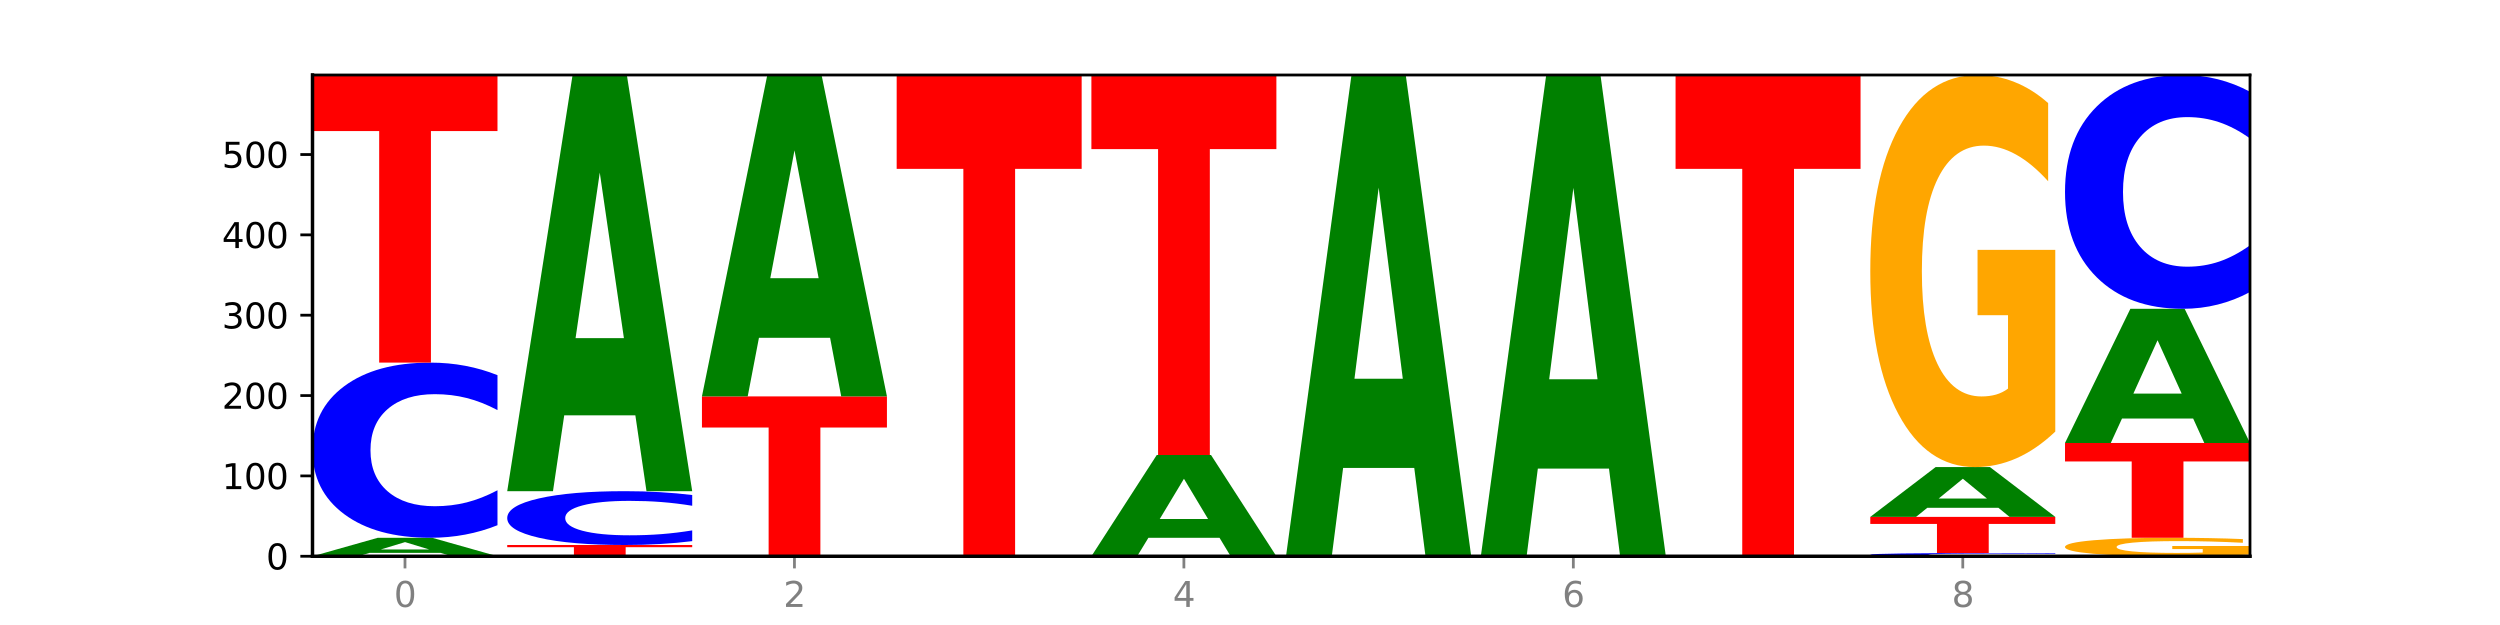
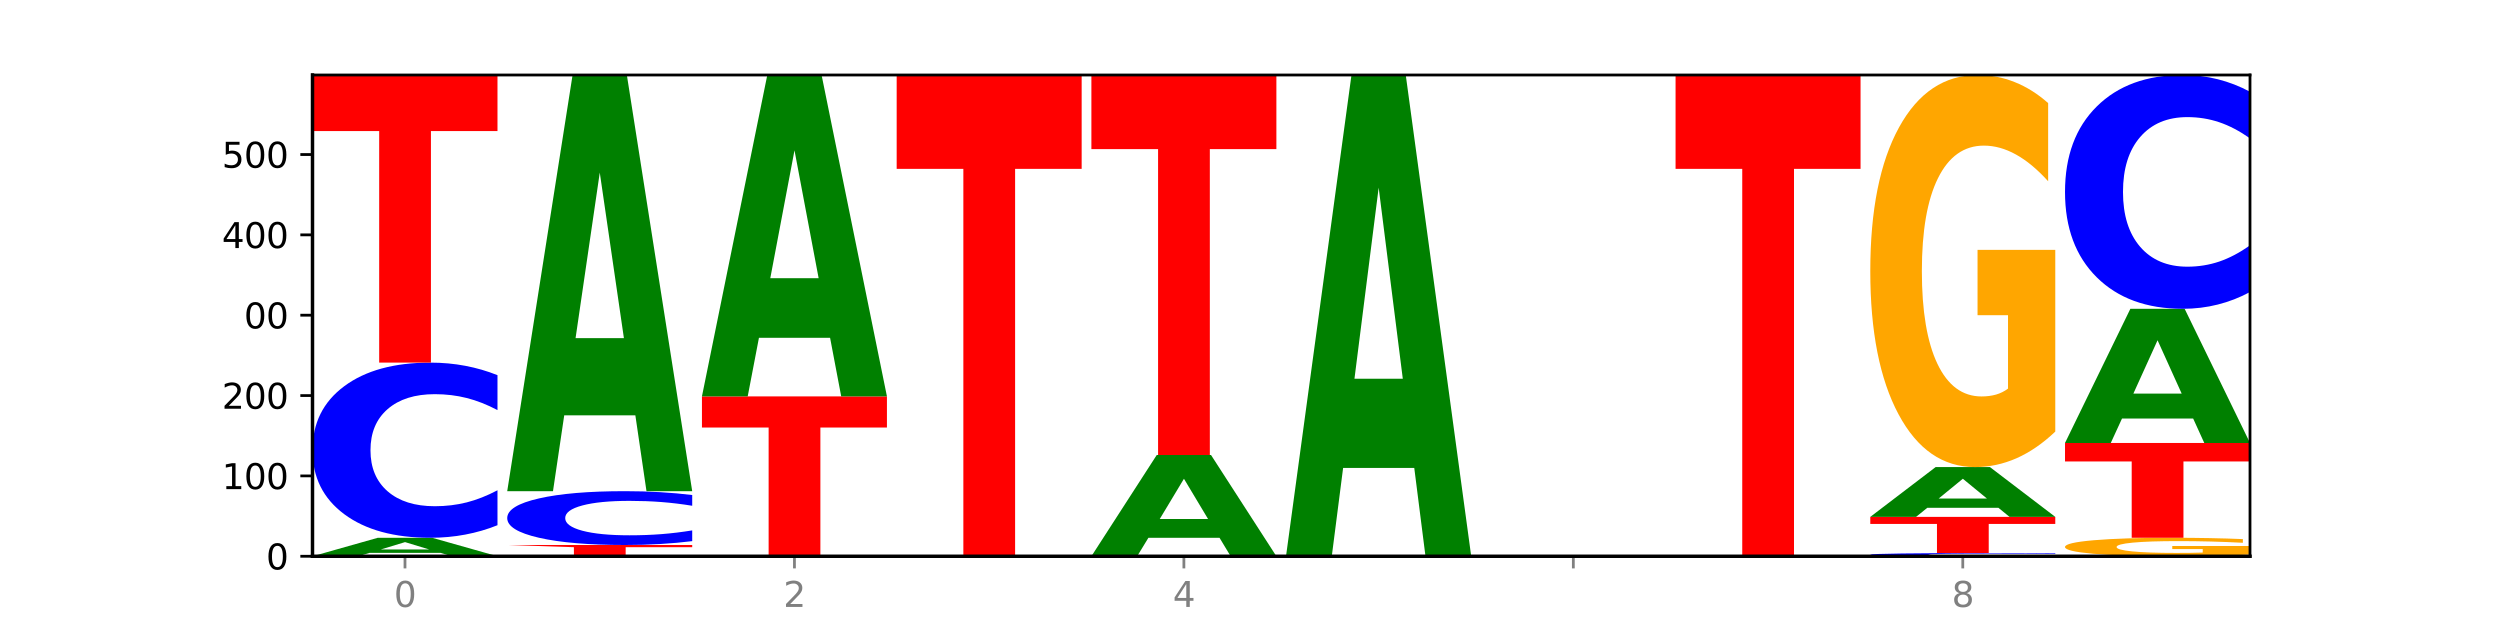
<svg xmlns="http://www.w3.org/2000/svg" xmlns:xlink="http://www.w3.org/1999/xlink" width="720pt" height="180pt" viewBox="0 0 720 180" version="1.1">
  <defs>
    <style type="text/css">*{stroke-linejoin: round; stroke-linecap: butt}</style>
  </defs>
  <g id="figure_1">
    <g id="patch_1">
      <path d="M 0 180  L 720 180  L 720 0  L 0 0  z " style="fill: #ffffff" />
    </g>
    <g id="axes_1">
      <g id="patch_2">
        <path d="M 90 160.2  L 648 160.2  L 648 21.6  L 90 21.6  z " style="fill: #ffffff" />
      </g>
      <g id="line2d_1">
-         <path d="M 90 160.2  L 648 160.2  " clip-path="url(#pf0243158ec)" style="fill: none; stroke: #000000; stroke-width: 0.5; stroke-linecap: square" />
-       </g>
+         </g>
      <g id="patch_3">
        <path d="M 126.905 159.231  L 106.415 159.231  L 103.18 160.2  L 90 160.2  L 108.823 154.878  L 124.454 154.878  L 143.276 160.2  L 130.107 160.2  L 126.905 159.231  z M 109.683 158.243  L 123.604 158.243  L 116.655 156.126  L 109.683 158.243  z " clip-path="url(#pf0243158ec)" style="fill: #008000" />
      </g>
      <g id="patch_4">
        <path d="M 143.276 151.262  Q 138.82 153.055 134.001 153.961  Q 129.182 154.878 123.934 154.878  Q 108.282 154.878 99.141 148.084  Q 90 141.291 90 129.673  Q 90 118.013 99.141 111.23  Q 108.282 104.436 123.934 104.436  Q 129.182 104.436 134.001 105.353  Q 138.82 106.26 143.276 108.052  L 143.276 118.107  Q 138.78 115.731 134.417 114.627  Q 130.055 113.522 125.236 113.522  Q 116.591 113.522 111.638 117.825  Q 106.698 122.118 106.698 129.673  Q 106.698 137.196 111.638 141.499  Q 116.591 145.792 125.236 145.792  Q 130.055 145.792 134.417 144.688  Q 138.78 143.573 143.276 141.197  L 143.276 151.262  z " clip-path="url(#pf0243158ec)" style="fill: #0000ff" />
      </g>
      <g id="patch_5">
        <path d="M 90 21.6  L 143.276 21.6  L 143.276 37.755  L 124.109 37.755  L 124.109 104.436  L 109.204 104.436  L 109.204 37.755  L 90 37.755  L 90 21.6  z " clip-path="url(#pf0243158ec)" style="fill: #ff0000" />
      </g>
      <g id="patch_6">
-         <path d="M 146.08 156.961  L 199.357 156.961  L 199.357 157.592  L 180.19 157.592  L 180.19 160.2  L 165.285 160.2  L 165.285 157.592  L 146.08 157.592  L 146.08 156.961  z " clip-path="url(#pf0243158ec)" style="fill: #ff0000" />
+         <path d="M 146.08 156.961  L 199.357 156.961  L 199.357 157.592  L 180.19 157.592  L 180.19 160.2  L 165.285 160.2  L 165.285 157.592  L 146.08 156.961  z " clip-path="url(#pf0243158ec)" style="fill: #ff0000" />
      </g>
      <g id="patch_7">
        <path d="M 199.357 155.849  Q 194.9 156.4 190.081 156.679  Q 185.263 156.961 180.014 156.961  Q 164.363 156.961 155.222 154.873  Q 146.08 152.785 146.08 149.214  Q 146.08 145.63 155.222 143.546  Q 164.363 141.458 180.014 141.458  Q 185.263 141.458 190.081 141.74  Q 194.9 142.018 199.357 142.569  L 199.357 145.659  Q 194.86 144.929 190.498 144.59  Q 186.135 144.25 181.316 144.25  Q 172.672 144.25 167.718 145.573  Q 162.779 146.892 162.779 149.214  Q 162.779 151.526 167.718 152.849  Q 172.672 154.168 181.316 154.168  Q 186.135 154.168 190.498 153.829  Q 194.86 153.486 199.357 152.756  L 199.357 155.849  z " clip-path="url(#pf0243158ec)" style="fill: #0000ff" />
      </g>
      <g id="patch_8">
        <path d="M 182.985 119.623  L 162.496 119.623  L 159.261 141.458  L 146.08 141.458  L 164.903 21.6  L 180.534 21.6  L 199.357 141.458  L 186.187 141.458  L 182.985 119.623  z M 165.764 97.378  L 179.684 97.378  L 172.735 49.702  L 165.764 97.378  z " clip-path="url(#pf0243158ec)" style="fill: #008000" />
      </g>
      <g id="patch_9">
        <path d="M 202.161 114.154  L 255.437 114.154  L 255.437 123.134  L 236.27 123.134  L 236.27 160.2  L 221.365 160.2  L 221.365 123.134  L 202.161 123.134  L 202.161 114.154  z " clip-path="url(#pf0243158ec)" style="fill: #ff0000" />
      </g>
      <g id="patch_10">
        <path d="M 239.065 97.294  L 218.576 97.294  L 215.341 114.154  L 202.161 114.154  L 220.983 21.6  L 236.615 21.6  L 255.437 114.154  L 242.268 114.154  L 239.065 97.294  z M 221.844 80.116  L 235.765 80.116  L 228.815 43.3  L 221.844 80.116  z " clip-path="url(#pf0243158ec)" style="fill: #008000" />
      </g>
      <g id="patch_11">
        <path d="M 258.241 21.6  L 311.518 21.6  L 311.518 48.631  L 292.35 48.631  L 292.35 160.2  L 277.445 160.2  L 277.445 48.631  L 258.241 48.631  L 258.241 21.6  z " clip-path="url(#pf0243158ec)" style="fill: #ff0000" />
      </g>
      <g id="patch_12">
        <path d="M 351.226 154.889  L 330.737 154.889  L 327.502 160.2  L 314.322 160.2  L 333.144 131.045  L 348.775 131.045  L 367.598 160.2  L 354.429 160.2  L 351.226 154.889  z M 334.005 149.478  L 347.926 149.478  L 340.976 137.881  L 334.005 149.478  z " clip-path="url(#pf0243158ec)" style="fill: #008000" />
      </g>
      <g id="patch_13">
        <path d="M 314.322 21.6  L 367.598 21.6  L 367.598 42.945  L 348.431 42.945  L 348.431 131.045  L 333.526 131.045  L 333.526 42.945  L 314.322 42.945  L 314.322 21.6  z " clip-path="url(#pf0243158ec)" style="fill: #ff0000" />
      </g>
      <g id="patch_14">
        <path d="M 423.678 160.179  Q 418.305 160.19 412.526 160.195  Q 406.747 160.2 400.586 160.2  Q 386.664 160.2 378.533 160.169  Q 370.402 160.138 370.402 160.084  Q 370.402 160.03 378.676 160  Q 386.963 159.969 401.374 159.969  Q 406.927 159.969 412.013 159.973  Q 417.111 159.977 421.625 159.985  L 421.625 160.031  Q 416.968 160.021 412.359 160.016  Q 407.75 160.01 403.118 160.01  Q 394.545 160.01 389.9 160.03  Q 385.255 160.049 385.255 160.084  Q 385.255 160.12 389.733 160.139  Q 394.21 160.158 402.449 160.158  Q 404.694 160.158 406.616 160.157  Q 408.538 160.156 410.067 160.154  L 410.067 160.11  L 401.291 160.11  L 401.291 160.072  L 423.678 160.072  L 423.678 160.179  z " clip-path="url(#pf0243158ec)" style="fill: #ffa600" />
      </g>
      <g id="patch_15">
        <path d="M 407.307 134.762  L 386.817 134.762  L 383.582 159.969  L 370.402 159.969  L 389.225 21.6  L 404.856 21.6  L 423.678 159.969  L 410.509 159.969  L 407.307 134.762  z M 390.085 109.081  L 404.006 109.081  L 397.057 54.042  L 390.085 109.081  z " clip-path="url(#pf0243158ec)" style="fill: #008000" />
      </g>
      <g id="patch_16">
-         <path d="M 463.387 134.951  L 442.898 134.951  L 439.663 160.2  L 426.482 160.2  L 445.305 21.6  L 460.936 21.6  L 479.759 160.2  L 466.589 160.2  L 463.387 134.951  z M 446.166 109.228  L 460.087 109.228  L 453.137 54.096  L 446.166 109.228  z " clip-path="url(#pf0243158ec)" style="fill: #008000" />
-       </g>
+         </g>
      <g id="patch_17">
        <path d="M 482.563 21.6  L 535.839 21.6  L 535.839 48.631  L 516.672 48.631  L 516.672 160.2  L 501.767 160.2  L 501.767 48.631  L 482.563 48.631  L 482.563 21.6  z " clip-path="url(#pf0243158ec)" style="fill: #ff0000" />
      </g>
      <g id="patch_18">
        <path d="M 591.92 160.134  Q 587.463 160.167 582.644 160.183  Q 577.825 160.2 572.577 160.2  Q 556.926 160.2 547.784 160.075  Q 538.643 159.951 538.643 159.738  Q 538.643 159.524 547.784 159.399  Q 556.926 159.274 572.577 159.274  Q 577.825 159.274 582.644 159.291  Q 587.463 159.308 591.92 159.341  L 591.92 159.525  Q 587.423 159.482 583.06 159.461  Q 578.698 159.441 573.879 159.441  Q 565.234 159.441 560.281 159.52  Q 555.342 159.599 555.342 159.738  Q 555.342 159.876 560.281 159.955  Q 565.234 160.033 573.879 160.033  Q 578.698 160.033 583.06 160.013  Q 587.423 159.993 591.92 159.949  L 591.92 160.134  z " clip-path="url(#pf0243158ec)" style="fill: #0000ff" />
      </g>
      <g id="patch_19">
        <path d="M 538.643 148.862  L 591.92 148.862  L 591.92 150.893  L 572.752 150.893  L 572.752 159.274  L 557.847 159.274  L 557.847 150.893  L 538.643 150.893  L 538.643 148.862  z " clip-path="url(#pf0243158ec)" style="fill: #ff0000" />
      </g>
      <g id="patch_20">
        <path d="M 575.548 146.249  L 555.059 146.249  L 551.823 148.862  L 538.643 148.862  L 557.466 134.516  L 573.097 134.516  L 591.92 148.862  L 578.75 148.862  L 575.548 146.249  z M 558.326 143.586  L 572.247 143.586  L 565.298 137.88  L 558.326 143.586  z " clip-path="url(#pf0243158ec)" style="fill: #008000" />
      </g>
      <g id="patch_21">
        <path d="M 591.92 124.3  Q 586.547 129.408 580.768 131.974  Q 574.989 134.516 568.828 134.516  Q 554.906 134.516 546.774 119.308  Q 538.643 104.1 538.643 78.093  Q 538.643 51.783 546.918 36.691  Q 555.204 21.6 569.616 21.6  Q 575.168 21.6 580.254 23.653  Q 585.353 25.682 589.866 29.694  L 589.866 52.202  Q 585.209 47.048 580.6 44.505  Q 575.992 41.939 571.359 41.939  Q 562.786 41.939 558.141 51.316  Q 553.497 60.669 553.497 78.093  Q 553.497 95.354 557.974 104.777  Q 562.452 114.177 570.69 114.177  Q 572.935 114.177 574.857 113.64  Q 576.78 113.081 578.308 111.914  L 578.308 90.782  L 569.532 90.782  L 569.532 71.959  L 591.92 71.959  L 591.92 124.3  z " clip-path="url(#pf0243158ec)" style="fill: #ffa600" />
      </g>
      <g id="patch_22">
        <path d="M 648 159.718  Q 642.627 159.959 636.848 160.08  Q 631.069 160.2 624.908 160.2  Q 610.986 160.2 602.855 159.483  Q 594.724 158.766 594.724 157.541  Q 594.724 156.301 602.998 155.589  Q 611.284 154.878 625.696 154.878  Q 631.248 154.878 636.335 154.975  Q 641.433 155.071 645.946 155.26  L 645.946 156.32  Q 641.29 156.078 636.681 155.958  Q 632.072 155.837 627.439 155.837  Q 618.866 155.837 614.222 156.279  Q 609.577 156.72 609.577 157.541  Q 609.577 158.354 614.055 158.798  Q 618.532 159.241 626.771 159.241  Q 629.015 159.241 630.938 159.216  Q 632.86 159.19 634.388 159.135  L 634.388 158.139  L 625.612 158.139  L 625.612 157.252  L 648 157.252  L 648 159.718  z " clip-path="url(#pf0243158ec)" style="fill: #ffa600" />
      </g>
      <g id="patch_23">
        <path d="M 594.724 127.575  L 648 127.575  L 648 132.9  L 628.833 132.9  L 628.833 154.878  L 613.928 154.878  L 613.928 132.9  L 594.724 132.9  L 594.724 127.575  z " clip-path="url(#pf0243158ec)" style="fill: #ff0000" />
      </g>
      <g id="patch_24">
        <path d="M 631.628 120.535  L 611.139 120.535  L 607.904 127.575  L 594.724 127.575  L 613.546 88.933  L 629.177 88.933  L 648 127.575  L 634.831 127.575  L 631.628 120.535  z M 614.407 113.364  L 628.328 113.364  L 621.378 97.993  L 614.407 113.364  z " clip-path="url(#pf0243158ec)" style="fill: #008000" />
      </g>
      <g id="patch_25">
        <path d="M 648 84.107  Q 643.544 86.499 638.725 87.709  Q 633.906 88.933 628.657 88.933  Q 613.006 88.933 603.865 79.865  Q 594.724 70.796 594.724 55.287  Q 594.724 39.723 603.865 30.669  Q 613.006 21.6 628.657 21.6  Q 633.906 21.6 638.725 22.824  Q 643.544 24.034 648 26.426  L 648 39.849  Q 643.503 36.677 639.141 35.203  Q 634.778 33.729 629.959 33.729  Q 621.315 33.729 616.362 39.473  Q 611.422 45.203 611.422 55.287  Q 611.422 65.33 616.362 71.074  Q 621.315 76.805 629.959 76.805  Q 634.778 76.805 639.141 75.33  Q 643.503 73.842 648 70.671  L 648 84.107  z " clip-path="url(#pf0243158ec)" style="fill: #0000ff" />
      </g>
      <g id="matplotlib.axis_1">
        <g id="xtick_1">
          <g id="line2d_2">
            <defs>
              <path id="mab3f815922" d="M 0 0  L 0 3.5  " style="stroke: #808080; stroke-width: 0.8" />
            </defs>
            <g>
              <use xlink:href="#mab3f815922" x="116.638" y="160.2" style="fill: #808080; stroke: #808080; stroke-width: 0.8" />
            </g>
          </g>
          <g id="text_1">
            <g style="fill: #808080" transform="translate(113.457 174.798) scale(0.1 -0.1)">
              <defs>
                <path id="DejaVuSans-30" d="M 2034 4250  Q 1547 4250 1301 3770  Q 1056 3291 1056 2328  Q 1056 1369 1301 889  Q 1547 409 2034 409  Q 2525 409 2770 889  Q 3016 1369 3016 2328  Q 3016 3291 2770 3770  Q 2525 4250 2034 4250  z M 2034 4750  Q 2819 4750 3233 4129  Q 3647 3509 3647 2328  Q 3647 1150 3233 529  Q 2819 -91 2034 -91  Q 1250 -91 836 529  Q 422 1150 422 2328  Q 422 3509 836 4129  Q 1250 4750 2034 4750  z " transform="scale(0.016)" />
              </defs>
              <use xlink:href="#DejaVuSans-30" />
            </g>
          </g>
        </g>
        <g id="xtick_2">
          <g id="line2d_3">
            <g>
              <use xlink:href="#mab3f815922" x="228.799" y="160.2" style="fill: #808080; stroke: #808080; stroke-width: 0.8" />
            </g>
          </g>
          <g id="text_2">
            <g style="fill: #808080" transform="translate(225.618 174.798) scale(0.1 -0.1)">
              <defs>
                <path id="DejaVuSans-32" d="M 1228 531  L 3431 531  L 3431 0  L 469 0  L 469 531  Q 828 903 1448 1529  Q 2069 2156 2228 2338  Q 2531 2678 2651 2914  Q 2772 3150 2772 3378  Q 2772 3750 2511 3984  Q 2250 4219 1831 4219  Q 1534 4219 1204 4116  Q 875 4013 500 3803  L 500 4441  Q 881 4594 1212 4672  Q 1544 4750 1819 4750  Q 2544 4750 2975 4387  Q 3406 4025 3406 3419  Q 3406 3131 3298 2873  Q 3191 2616 2906 2266  Q 2828 2175 2409 1742  Q 1991 1309 1228 531  z " transform="scale(0.016)" />
              </defs>
              <use xlink:href="#DejaVuSans-32" />
            </g>
          </g>
        </g>
        <g id="xtick_3">
          <g id="line2d_4">
            <g>
              <use xlink:href="#mab3f815922" x="340.96" y="160.2" style="fill: #808080; stroke: #808080; stroke-width: 0.8" />
            </g>
          </g>
          <g id="text_3">
            <g style="fill: #808080" transform="translate(337.779 174.798) scale(0.1 -0.1)">
              <defs>
                <path id="DejaVuSans-34" d="M 2419 4116  L 825 1625  L 2419 1625  L 2419 4116  z M 2253 4666  L 3047 4666  L 3047 1625  L 3713 1625  L 3713 1100  L 3047 1100  L 3047 0  L 2419 0  L 2419 1100  L 313 1100  L 313 1709  L 2253 4666  z " transform="scale(0.016)" />
              </defs>
              <use xlink:href="#DejaVuSans-34" />
            </g>
          </g>
        </g>
        <g id="xtick_4">
          <g id="line2d_5">
            <g>
              <use xlink:href="#mab3f815922" x="453.121" y="160.2" style="fill: #808080; stroke: #808080; stroke-width: 0.8" />
            </g>
          </g>
          <g id="text_4">
            <g style="fill: #808080" transform="translate(449.939 174.798) scale(0.1 -0.1)">
              <defs>
-                 <path id="DejaVuSans-36" d="M 2113 2584  Q 1688 2584 1439 2293  Q 1191 2003 1191 1497  Q 1191 994 1439 701  Q 1688 409 2113 409  Q 2538 409 2786 701  Q 3034 994 3034 1497  Q 3034 2003 2786 2293  Q 2538 2584 2113 2584  z M 3366 4563  L 3366 3988  Q 3128 4100 2886 4159  Q 2644 4219 2406 4219  Q 1781 4219 1451 3797  Q 1122 3375 1075 2522  Q 1259 2794 1537 2939  Q 1816 3084 2150 3084  Q 2853 3084 3261 2657  Q 3669 2231 3669 1497  Q 3669 778 3244 343  Q 2819 -91 2113 -91  Q 1303 -91 875 529  Q 447 1150 447 2328  Q 447 3434 972 4092  Q 1497 4750 2381 4750  Q 2619 4750 2861 4703  Q 3103 4656 3366 4563  z " transform="scale(0.016)" />
-               </defs>
+                 </defs>
              <use xlink:href="#DejaVuSans-36" />
            </g>
          </g>
        </g>
        <g id="xtick_5">
          <g id="line2d_6">
            <g>
              <use xlink:href="#mab3f815922" x="565.281" y="160.2" style="fill: #808080; stroke: #808080; stroke-width: 0.8" />
            </g>
          </g>
          <g id="text_5">
            <g style="fill: #808080" transform="translate(562.1 174.798) scale(0.1 -0.1)">
              <defs>
                <path id="DejaVuSans-38" d="M 2034 2216  Q 1584 2216 1326 1975  Q 1069 1734 1069 1313  Q 1069 891 1326 650  Q 1584 409 2034 409  Q 2484 409 2743 651  Q 3003 894 3003 1313  Q 3003 1734 2745 1975  Q 2488 2216 2034 2216  z M 1403 2484  Q 997 2584 770 2862  Q 544 3141 544 3541  Q 544 4100 942 4425  Q 1341 4750 2034 4750  Q 2731 4750 3128 4425  Q 3525 4100 3525 3541  Q 3525 3141 3298 2862  Q 3072 2584 2669 2484  Q 3125 2378 3379 2068  Q 3634 1759 3634 1313  Q 3634 634 3220 271  Q 2806 -91 2034 -91  Q 1263 -91 848 271  Q 434 634 434 1313  Q 434 1759 690 2068  Q 947 2378 1403 2484  z M 1172 3481  Q 1172 3119 1398 2916  Q 1625 2713 2034 2713  Q 2441 2713 2670 2916  Q 2900 3119 2900 3481  Q 2900 3844 2670 4047  Q 2441 4250 2034 4250  Q 1625 4250 1398 4047  Q 1172 3844 1172 3481  z " transform="scale(0.016)" />
              </defs>
              <use xlink:href="#DejaVuSans-38" />
            </g>
          </g>
        </g>
      </g>
      <g id="matplotlib.axis_2">
        <g id="ytick_1">
          <g id="line2d_7">
            <defs>
              <path id="mbfd0702860" d="M 0 0  L -3.5 0  " style="stroke: #000000; stroke-width: 0.8" />
            </defs>
            <g>
              <use xlink:href="#mbfd0702860" x="90" y="160.2" style="stroke: #000000; stroke-width: 0.8" />
            </g>
          </g>
          <g id="text_6">
            <g transform="translate(76.638 163.999) scale(0.1 -0.1)">
              <use xlink:href="#DejaVuSans-30" />
            </g>
          </g>
        </g>
        <g id="ytick_2">
          <g id="line2d_8">
            <g>
              <use xlink:href="#mbfd0702860" x="90" y="137.061" style="stroke: #000000; stroke-width: 0.8" />
            </g>
          </g>
          <g id="text_7">
            <g transform="translate(63.913 140.861) scale(0.1 -0.1)">
              <defs>
                <path id="DejaVuSans-31" d="M 794 531  L 1825 531  L 1825 4091  L 703 3866  L 703 4441  L 1819 4666  L 2450 4666  L 2450 531  L 3481 531  L 3481 0  L 794 0  L 794 531  z " transform="scale(0.016)" />
              </defs>
              <use xlink:href="#DejaVuSans-31" />
              <use xlink:href="#DejaVuSans-30" x="63.623" />
              <use xlink:href="#DejaVuSans-30" x="127.246" />
            </g>
          </g>
        </g>
        <g id="ytick_3">
          <g id="line2d_9">
            <g>
              <use xlink:href="#mbfd0702860" x="90" y="113.923" style="stroke: #000000; stroke-width: 0.8" />
            </g>
          </g>
          <g id="text_8">
            <g transform="translate(63.913 117.722) scale(0.1 -0.1)">
              <use xlink:href="#DejaVuSans-32" />
              <use xlink:href="#DejaVuSans-30" x="63.623" />
              <use xlink:href="#DejaVuSans-30" x="127.246" />
            </g>
          </g>
        </g>
        <g id="ytick_4">
          <g id="line2d_10">
            <g>
              <use xlink:href="#mbfd0702860" x="90" y="90.784" style="stroke: #000000; stroke-width: 0.8" />
            </g>
          </g>
          <g id="text_9">
            <g transform="translate(63.913 94.584) scale(0.1 -0.1)">
              <defs>
-                 <path id="DejaVuSans-33" d="M 2597 2516  Q 3050 2419 3304 2112  Q 3559 1806 3559 1356  Q 3559 666 3084 287  Q 2609 -91 1734 -91  Q 1441 -91 1130 -33  Q 819 25 488 141  L 488 750  Q 750 597 1062 519  Q 1375 441 1716 441  Q 2309 441 2620 675  Q 2931 909 2931 1356  Q 2931 1769 2642 2001  Q 2353 2234 1838 2234  L 1294 2234  L 1294 2753  L 1863 2753  Q 2328 2753 2575 2939  Q 2822 3125 2822 3475  Q 2822 3834 2567 4026  Q 2313 4219 1838 4219  Q 1578 4219 1281 4162  Q 984 4106 628 3988  L 628 4550  Q 988 4650 1302 4700  Q 1616 4750 1894 4750  Q 2613 4750 3031 4423  Q 3450 4097 3450 3541  Q 3450 3153 3228 2886  Q 3006 2619 2597 2516  z " transform="scale(0.016)" />
-               </defs>
+                 </defs>
              <use xlink:href="#DejaVuSans-33" />
              <use xlink:href="#DejaVuSans-30" x="63.623" />
              <use xlink:href="#DejaVuSans-30" x="127.246" />
            </g>
          </g>
        </g>
        <g id="ytick_5">
          <g id="line2d_11">
            <g>
              <use xlink:href="#mbfd0702860" x="90" y="67.646" style="stroke: #000000; stroke-width: 0.8" />
            </g>
          </g>
          <g id="text_10">
            <g transform="translate(63.913 71.445) scale(0.1 -0.1)">
              <use xlink:href="#DejaVuSans-34" />
              <use xlink:href="#DejaVuSans-30" x="63.623" />
              <use xlink:href="#DejaVuSans-30" x="127.246" />
            </g>
          </g>
        </g>
        <g id="ytick_6">
          <g id="line2d_12">
            <g>
              <use xlink:href="#mbfd0702860" x="90" y="44.507" style="stroke: #000000; stroke-width: 0.8" />
            </g>
          </g>
          <g id="text_11">
            <g transform="translate(63.913 48.306) scale(0.1 -0.1)">
              <defs>
                <path id="DejaVuSans-35" d="M 691 4666  L 3169 4666  L 3169 4134  L 1269 4134  L 1269 2991  Q 1406 3038 1543 3061  Q 1681 3084 1819 3084  Q 2600 3084 3056 2656  Q 3513 2228 3513 1497  Q 3513 744 3044 326  Q 2575 -91 1722 -91  Q 1428 -91 1123 -41  Q 819 9 494 109  L 494 744  Q 775 591 1075 516  Q 1375 441 1709 441  Q 2250 441 2565 725  Q 2881 1009 2881 1497  Q 2881 1984 2565 2268  Q 2250 2553 1709 2553  Q 1456 2553 1204 2497  Q 953 2441 691 2322  L 691 4666  z " transform="scale(0.016)" />
              </defs>
              <use xlink:href="#DejaVuSans-35" />
              <use xlink:href="#DejaVuSans-30" x="63.623" />
              <use xlink:href="#DejaVuSans-30" x="127.246" />
            </g>
          </g>
        </g>
      </g>
      <g id="patch_26">
        <path d="M 90 160.2  L 90 21.6  " style="fill: none; stroke: #000000; stroke-linejoin: miter; stroke-linecap: square" />
      </g>
      <g id="patch_27">
        <path d="M 648 160.2  L 648 21.6  " style="fill: none; stroke: #000000; stroke-width: 0.8; stroke-linejoin: miter; stroke-linecap: square" />
      </g>
      <g id="patch_28">
        <path d="M 90 160.2  L 648 160.2  " style="fill: none; stroke: #000000; stroke-linejoin: miter; stroke-linecap: square" />
      </g>
      <g id="patch_29">
        <path d="M 90 21.6  L 648 21.6  " style="fill: none; stroke: #000000; stroke-width: 0.8; stroke-linejoin: miter; stroke-linecap: square" />
      </g>
    </g>
  </g>
  <defs>
    <clipPath id="pf0243158ec">
      <rect x="90" y="21.6" width="558" height="138.6" />
    </clipPath>
  </defs>
</svg>